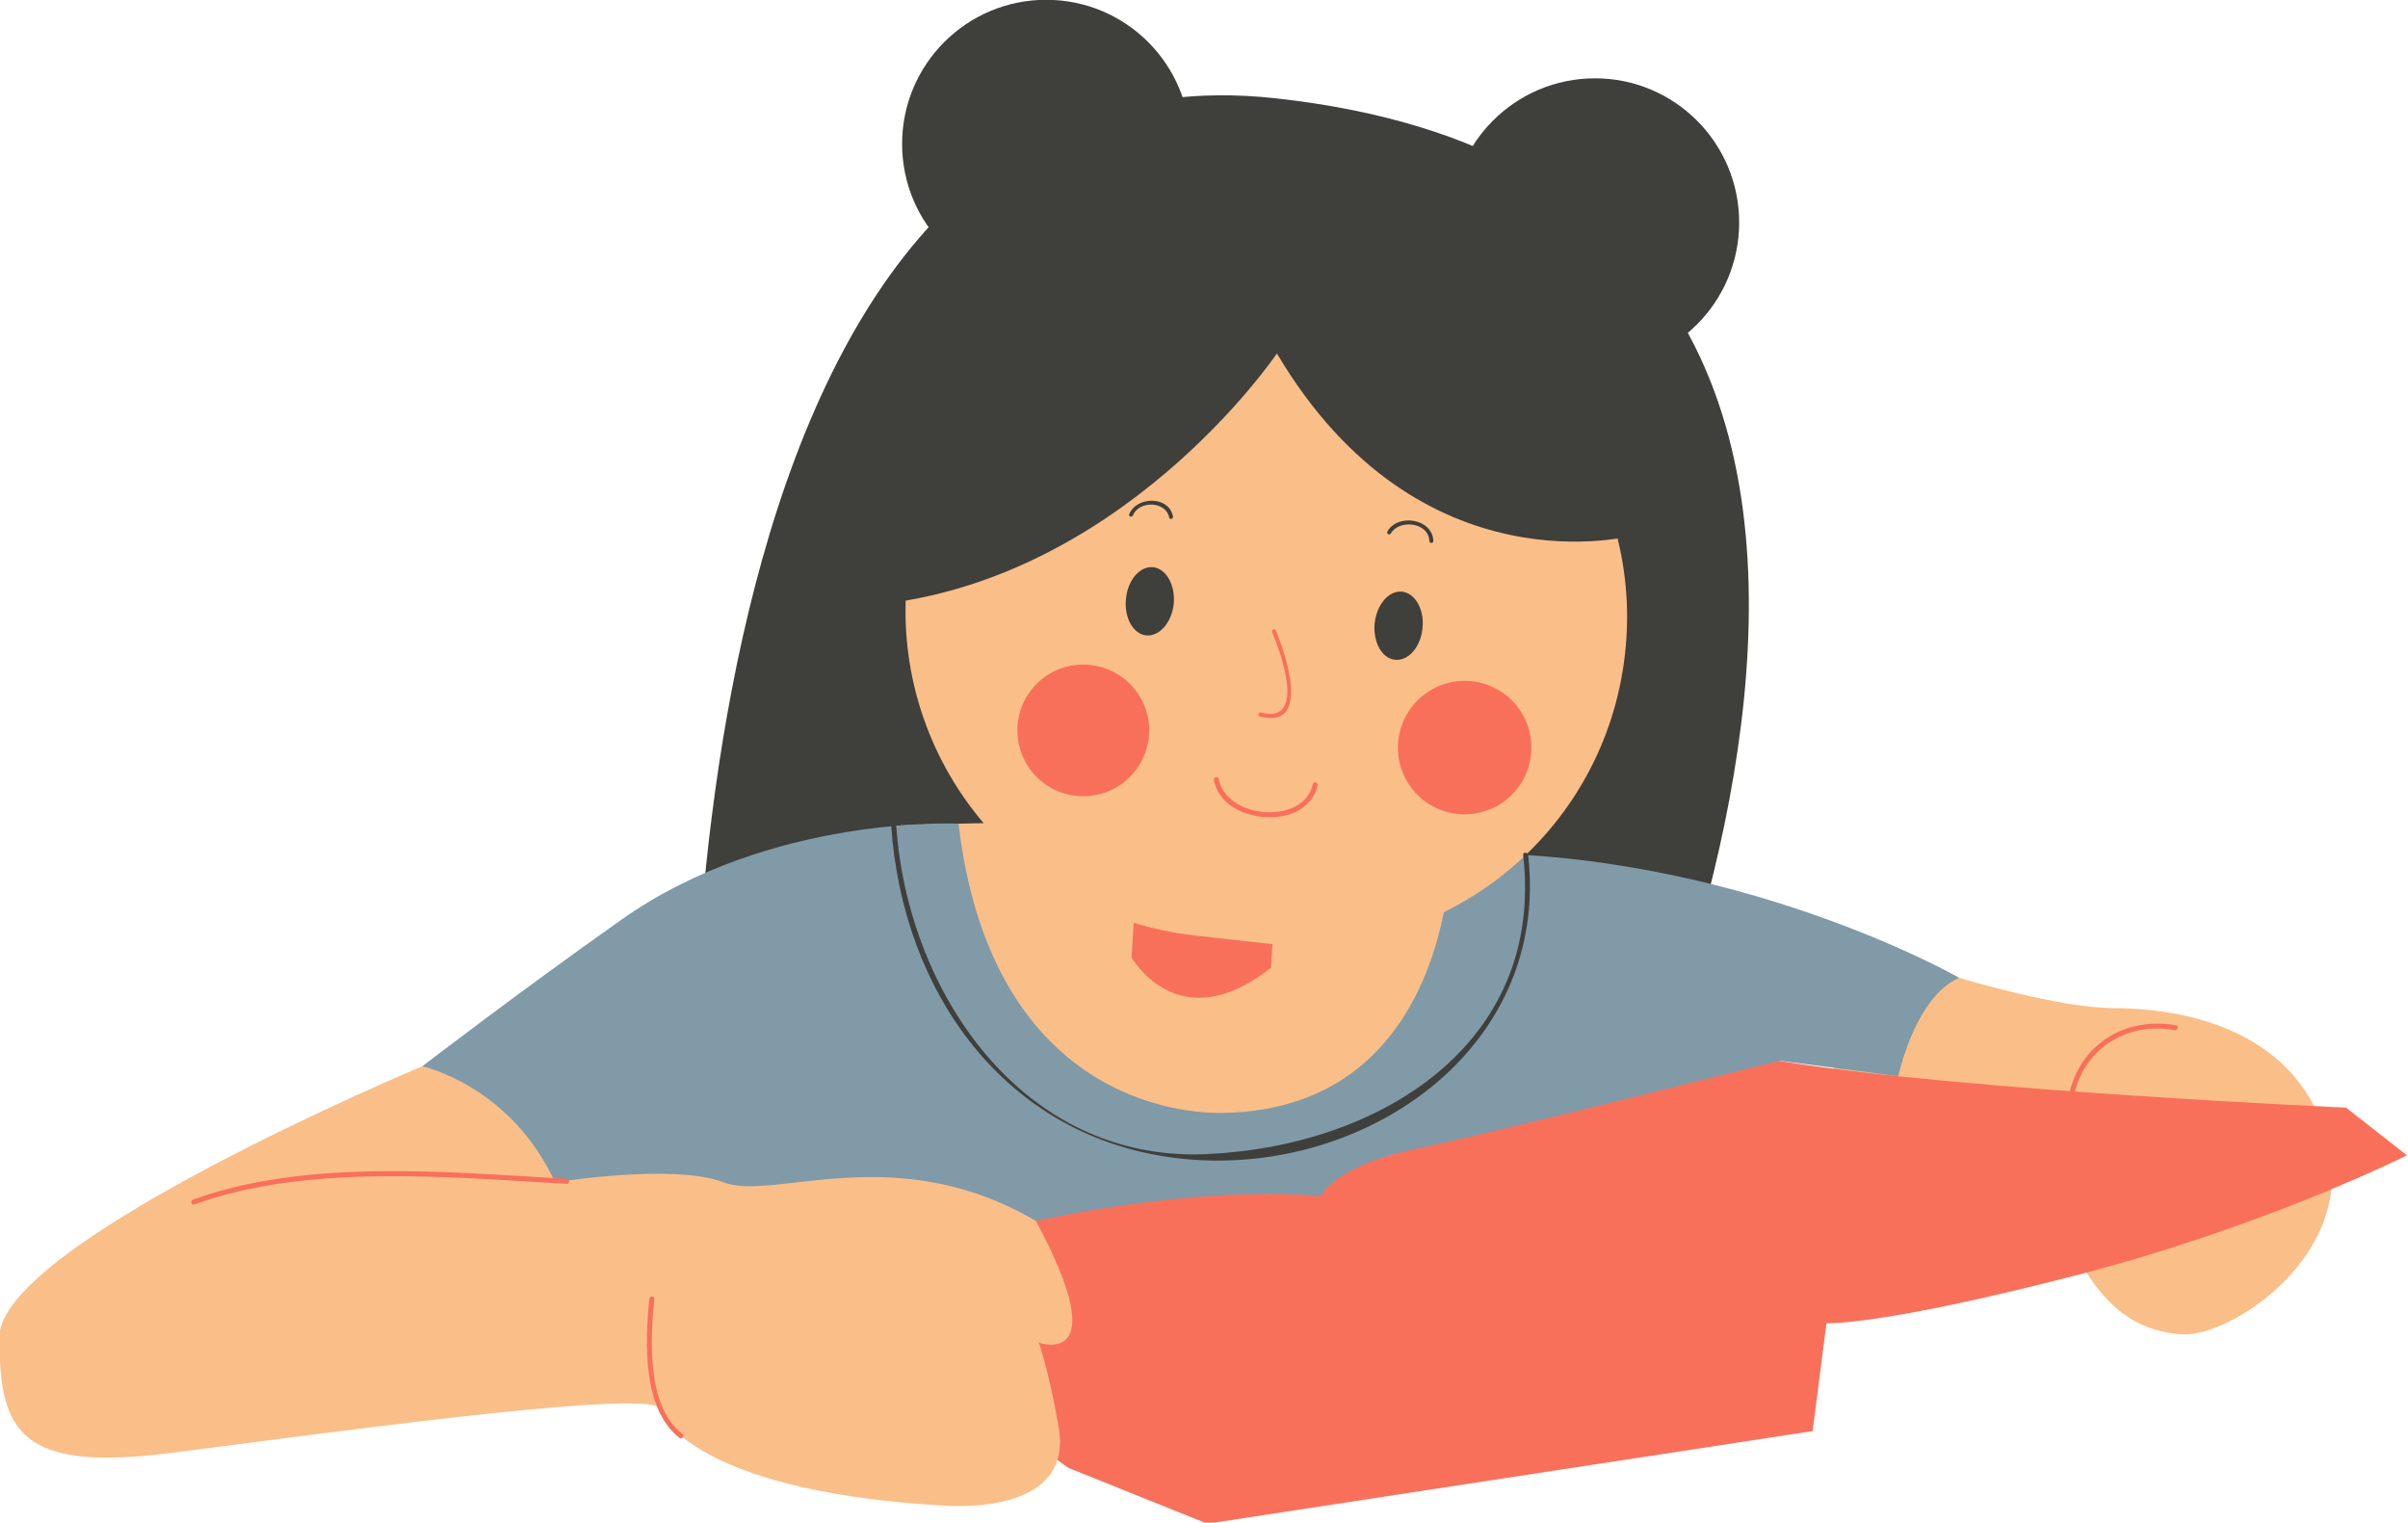
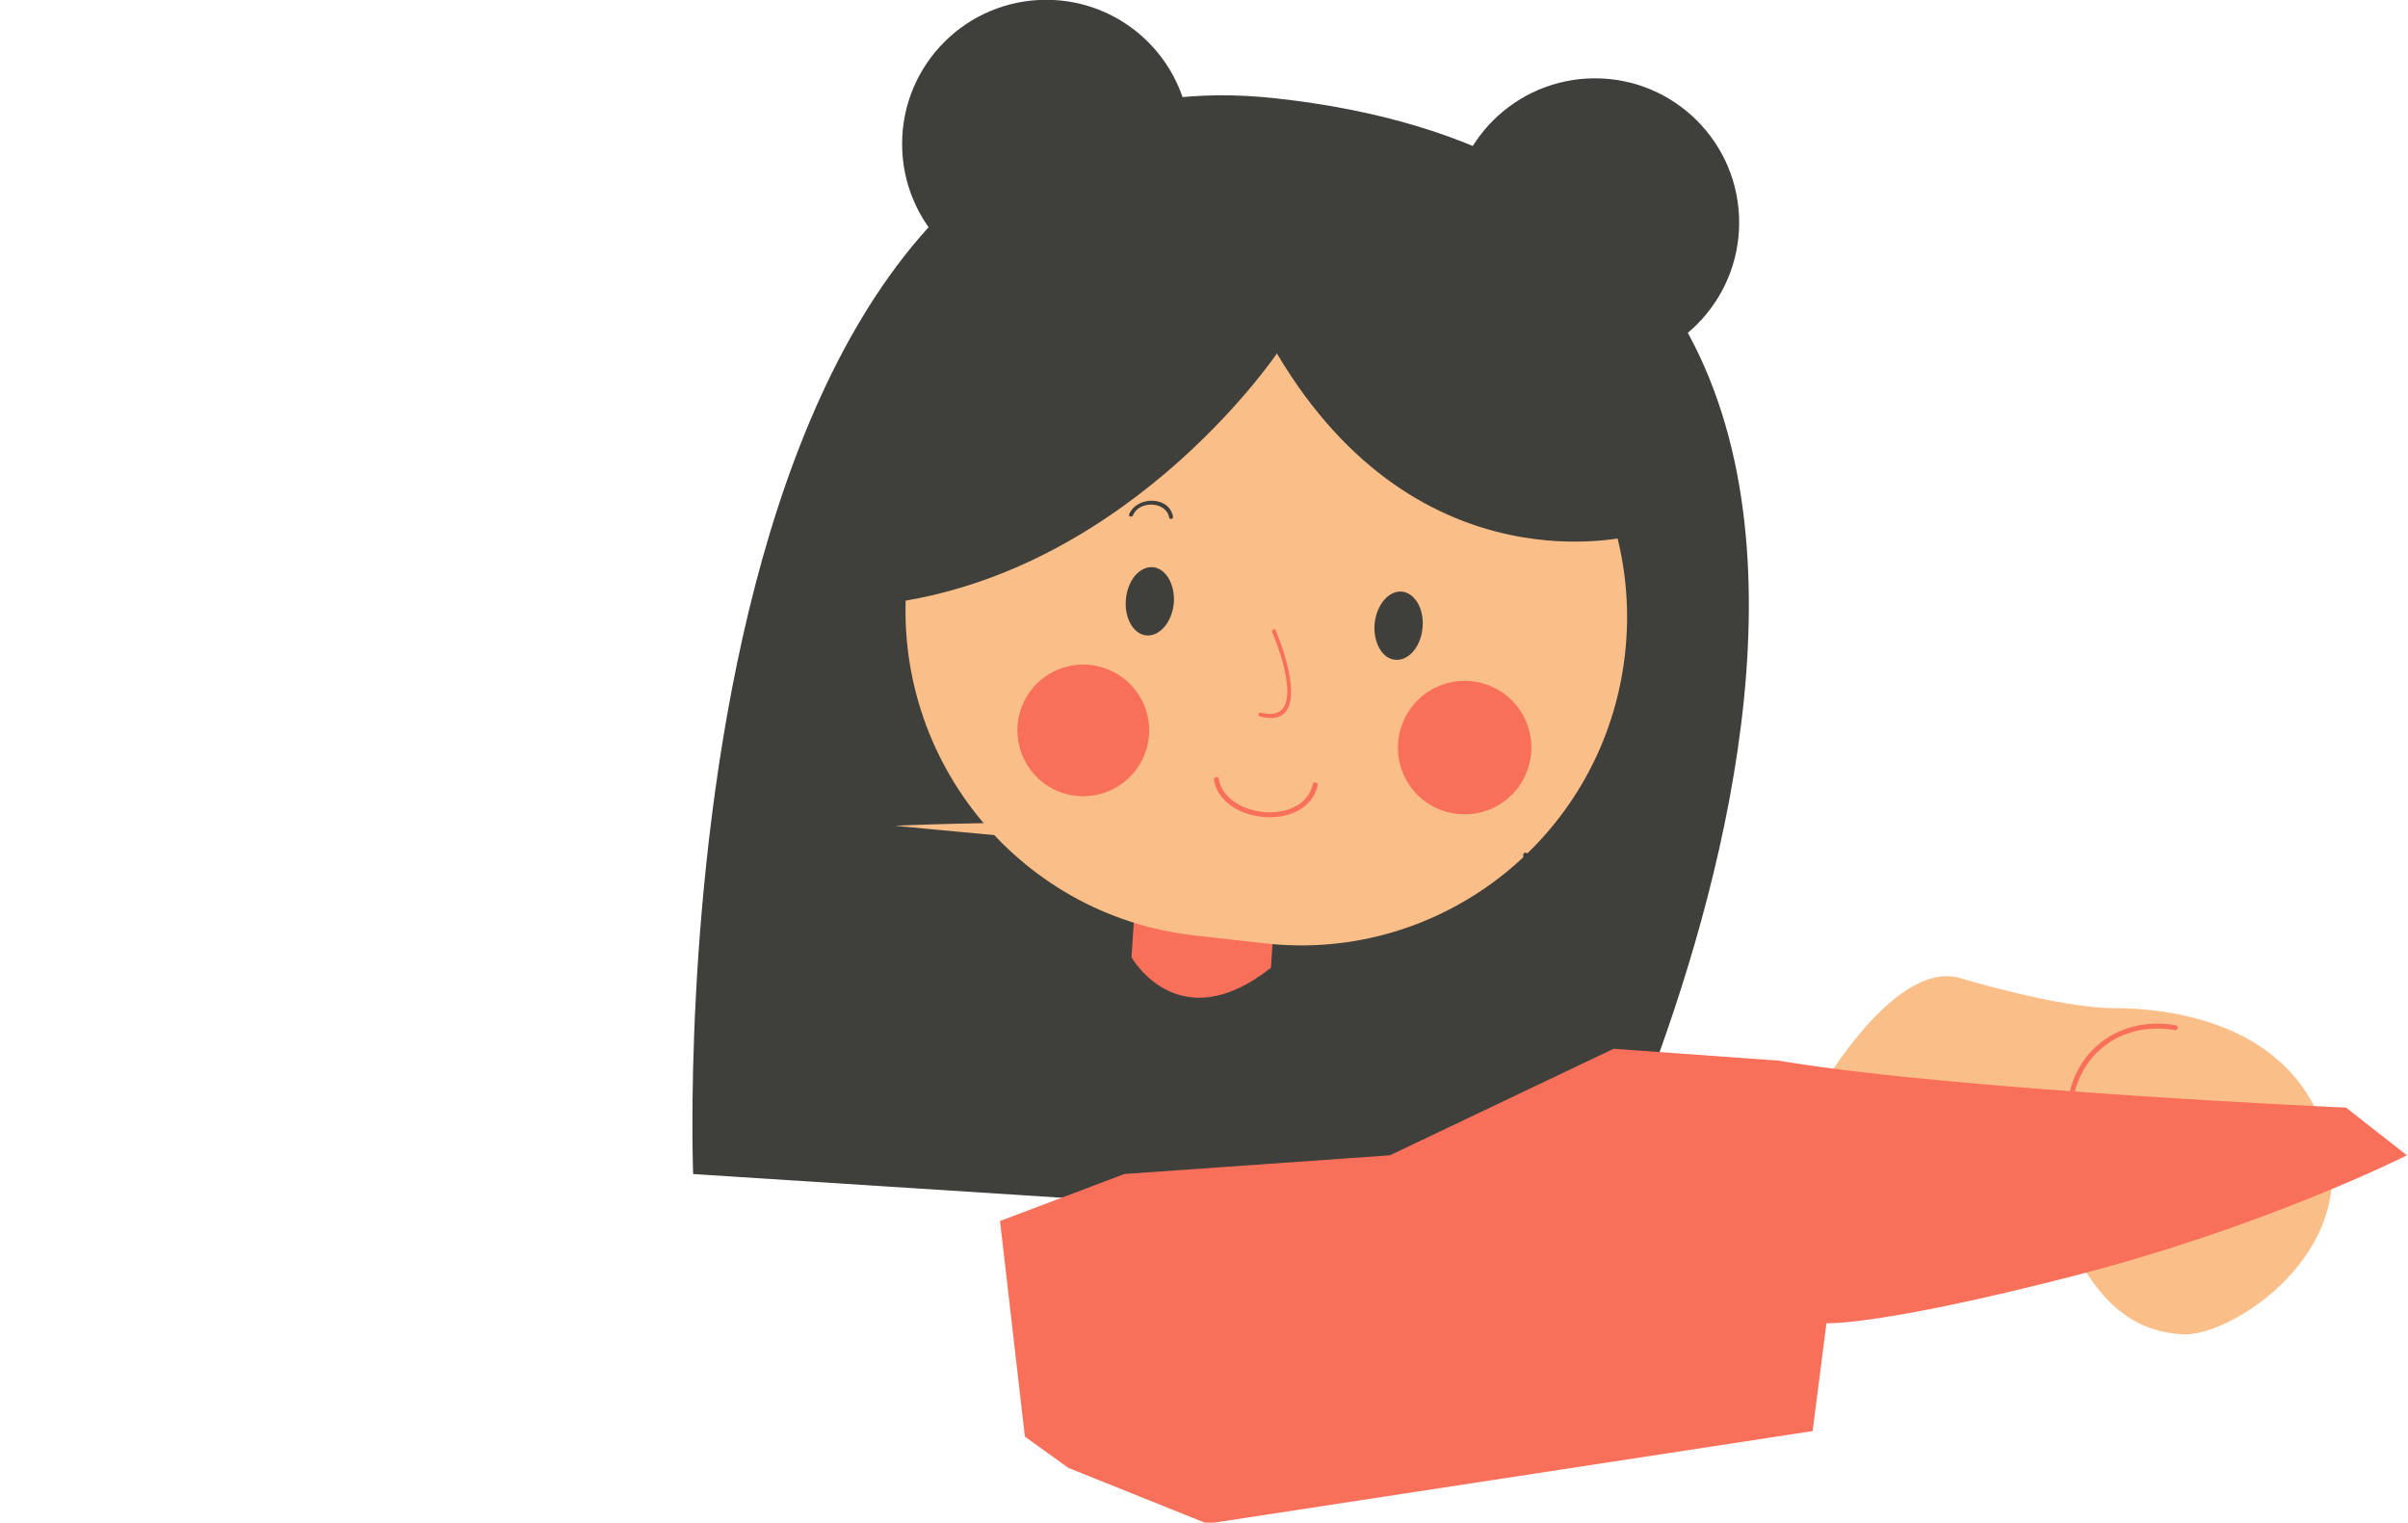
<svg xmlns="http://www.w3.org/2000/svg" fill="#000000" height="45.9" preserveAspectRatio="xMidYMid meet" version="1" viewBox="7.1 32.7 72.6 45.9" width="72.6" zoomAndPan="magnify">
  <g>
    <g id="change1_2">
      <path d="M27.998,68.093c0,0-1.366-34.495,17.547-32.431c25.247,2.756,9.334,34.158,9.334,34.158L27.998,68.093z" fill="#3f3f3c" />
    </g>
    <g id="change2_3">
-       <path d="M34.083,57.593c0,0,11.083-0.523,16.75,0.833c8.642,2.069-2.475,14.713-10.091,10.644 S34.083,57.593,34.083,57.593z" fill="#fabe88" />
+       <path d="M34.083,57.593c0,0,11.083-0.523,16.75,0.833S34.083,57.593,34.083,57.593z" fill="#fabe88" />
    </g>
    <g id="change2_4">
      <path d="M66.167,62.176c0,0,2.999,0.915,4.666,0.915s5.417,0.417,6.417,3.917s-2.916,5.999-4.333,5.916 s-3.166-0.83-4.25-5.373l-6.917-1.627C61.75,65.924,64.094,61.636,66.167,62.176z" fill="#fabe88" />
    </g>
    <g id="change3_8">
      <path d="M39.308,76.949l4.192,1.684l18.25-2.792l0.417-3.25c0,0,1.578,0.083,7.414-1.417 s10.086-3.646,10.086-3.646l-1.834-1.437c0,0-11.516-0.51-16.883-1.38s-0.2-0.035-0.2-0.035l-5-0.36l-6.746,3.212L41,68.091 l-3.75,1.418L38,76.008L39.308,76.949z" fill="#f9705a" />
    </g>
    <g id="change2_2">
-       <path d="M19.833,64.843c0,0-12.75,5.332-12.75,8.165s0.583,4.075,5.167,3.492s13.5-1.826,14.667-1.409 c0,0,0.676,2.541,8.667,3c0.972,0.056,3.846,0.003,3.436-2.36c-0.308-1.772-0.603-2.557-0.603-2.557s2.334,0.836-0.083-3.665 S19.833,64.843,19.833,64.843z" fill="#fabe88" />
-     </g>
+       </g>
    <g id="change4_1">
-       <path d="M35.998,57.53c0,0-5.664-0.283-10.164,2.896c-3.153,2.228-6,4.417-6,4.417s2.667,0.584,4,3.5 c0,0,3.583-0.583,5.083,0s5.167-1.334,9.417,1.166c0,0,4.667-1.084,8.583-0.75c0,0,0.417-0.916,2.833-1.416s11-2.667,11-2.667 l3.582,0.468c0,0,0.502-2.385,1.835-2.968c0,0-6.835-3.917-15.334-3.75c0,0,0.02,7.676-6.823,7.824 C41.997,66.294,36.914,65.271,35.998,57.53z" fill="#809aa8" />
-     </g>
+       </g>
    <g id="change3_1">
      <path d="M41.439,58.08l-0.224,3.479c0,0,1.414,2.519,4.204,0.315l0.224-3.479 C45.643,58.396,43.665,56.316,41.439,58.08z" fill="#f9705a" />
    </g>
    <g id="change2_1">
      <path d="M34.464,49.988c-0.612,5.42,3.26,10.307,8.65,10.912l2.123,0.238c5.381,0.607,10.249-3.297,10.856-8.719 l0,0c0.611-5.419-3.266-10.303-8.65-10.91l-2.116-0.238C39.935,40.669,35.077,44.566,34.464,49.988L34.464,49.988z" fill="#fabe88" />
    </g>
    <g id="change1_8">
      <path d="M48.545,51.495c-0.052,0.568,0.225,1.06,0.615,1.094c0.404,0.042,0.775-0.386,0.828-0.954 c0.059-0.568-0.223-1.058-0.619-1.1C48.972,50.498,48.604,50.926,48.545,51.495z" fill="#3f3f3c" />
    </g>
    <g id="change1_3">
      <path d="M41.047,50.759c-0.058,0.567,0.224,1.058,0.61,1.095c0.401,0.041,0.77-0.389,0.831-0.953 c0.051-0.568-0.23-1.061-0.622-1.102C41.467,49.76,41.096,50.189,41.047,50.759z" fill="#3f3f3c" />
    </g>
    <g>
      <g id="change3_5">
        <path d="M45.456,51.761c0.269,0.628,1.037,2.779-0.341,2.422c-0.075-0.02-0.107,0.096-0.032,0.115 c1.563,0.406,0.779-1.894,0.477-2.598C45.529,51.629,45.425,51.69,45.456,51.761L45.456,51.761z" fill="#f9705a" />
      </g>
    </g>
    <g>
      <g id="change3_4">
        <path d="M46.681,56.338c-0.279,1.262-2.621,1.042-2.836-0.158c-0.017-0.096-0.162-0.055-0.145,0.039 c0.241,1.35,2.813,1.566,3.125,0.158C46.847,56.283,46.702,56.243,46.681,56.338L46.681,56.338z" fill="#f9705a" />
      </g>
    </g>
    <g>
      <g id="change1_6">
        <path d="M41.259,48.234c0.182-0.45,0.997-0.43,1.091,0.067c0.014,0.076,0.13,0.044,0.115-0.031 c-0.118-0.628-1.1-0.617-1.321-0.067C41.115,48.274,41.231,48.306,41.259,48.234L41.259,48.234z" fill="#3f3f3c" />
      </g>
    </g>
    <g>
      <g id="change1_4">
-         <path d="M49.033,48.781c0.254-0.439,1.143-0.335,1.161,0.227c0.003,0.077,0.122,0.077,0.12,0 c-0.022-0.675-1.066-0.84-1.384-0.287C48.892,48.788,48.995,48.849,49.033,48.781L49.033,48.781z" fill="#3f3f3c" />
-       </g>
+         </g>
    </g>
    <g id="change3_2">
      <path d="M37.887,54.057c-0.365,1.033,0.179,2.169,1.21,2.534c1.037,0.361,2.169-0.177,2.535-1.211 c0.369-1.034-0.175-2.169-1.211-2.531C39.392,52.481,38.253,53.021,37.887,54.057z" fill="#f9705a" />
    </g>
    <g id="change3_3">
      <path d="M49.363,54.567c-0.373,1.048,0.178,2.198,1.223,2.567c1.051,0.368,2.201-0.179,2.568-1.227 c0.371-1.047-0.174-2.197-1.227-2.567C50.883,52.97,49.732,53.52,49.363,54.567z" fill="#f9705a" />
    </g>
    <g id="change1_5">
      <path d="M56.387,48.832c0,0-6.48,1.795-10.789-5.477c0,0-4.757,7.057-12.52,7.612c0,0,2.666-11.989,11.018-11.548 C52.455,39.862,55.861,44.413,56.387,48.832z" fill="#3f3f3c" />
    </g>
    <g id="change1_7">
      <circle cx="55.188" cy="39.408" fill="#3f3f3c" r="4.347" />
    </g>
    <g id="change1_1">
      <circle cx="38.643" cy="37.039" fill="#3f3f3c" r="4.345" />
    </g>
    <g>
      <g id="change5_1">
        <path d="M33.97,57.602c0.345,5.004,3.413,9.358,8.558,10.005c5.523,0.694,11.32-3.182,10.645-9.13 c-0.011-0.095-0.161-0.096-0.15,0c0.654,5.757-4.422,8.804-9.581,9.016c-5.521,0.229-8.976-4.889-9.32-9.891 C34.113,57.506,33.963,57.505,33.97,57.602L33.97,57.602z" fill="#3f3f3c" />
      </g>
    </g>
    <g>
      <g id="change3_9">
-         <path d="M24.188,68.237c-3.577-0.204-7.847-0.616-11.27,0.628c-0.09,0.033-0.051,0.178,0.04,0.145 c3.391-1.232,7.675-0.825,11.23-0.622C24.284,68.393,24.284,68.243,24.188,68.237L24.188,68.237z" fill="#f9705a" />
-       </g>
+         </g>
    </g>
    <g>
      <g id="change3_6">
        <path d="M69.653,65.619c0.357-1.382,1.635-2.111,3.015-1.865c0.094,0.017,0.135-0.128,0.039-0.145 c-1.458-0.261-2.817,0.498-3.198,1.971C69.484,65.674,69.629,65.713,69.653,65.619L69.653,65.619z" fill="#f9705a" />
      </g>
    </g>
    <g>
      <g id="change3_7">
-         <path d="M26.675,71.854c-0.123,1.27-0.218,3.327,0.915,4.192c0.077,0.059,0.152-0.071,0.076-0.129 c-1.074-0.82-0.958-2.851-0.84-4.063C26.835,71.758,26.685,71.759,26.675,71.854L26.675,71.854z" fill="#f9705a" />
-       </g>
+         </g>
    </g>
  </g>
</svg>